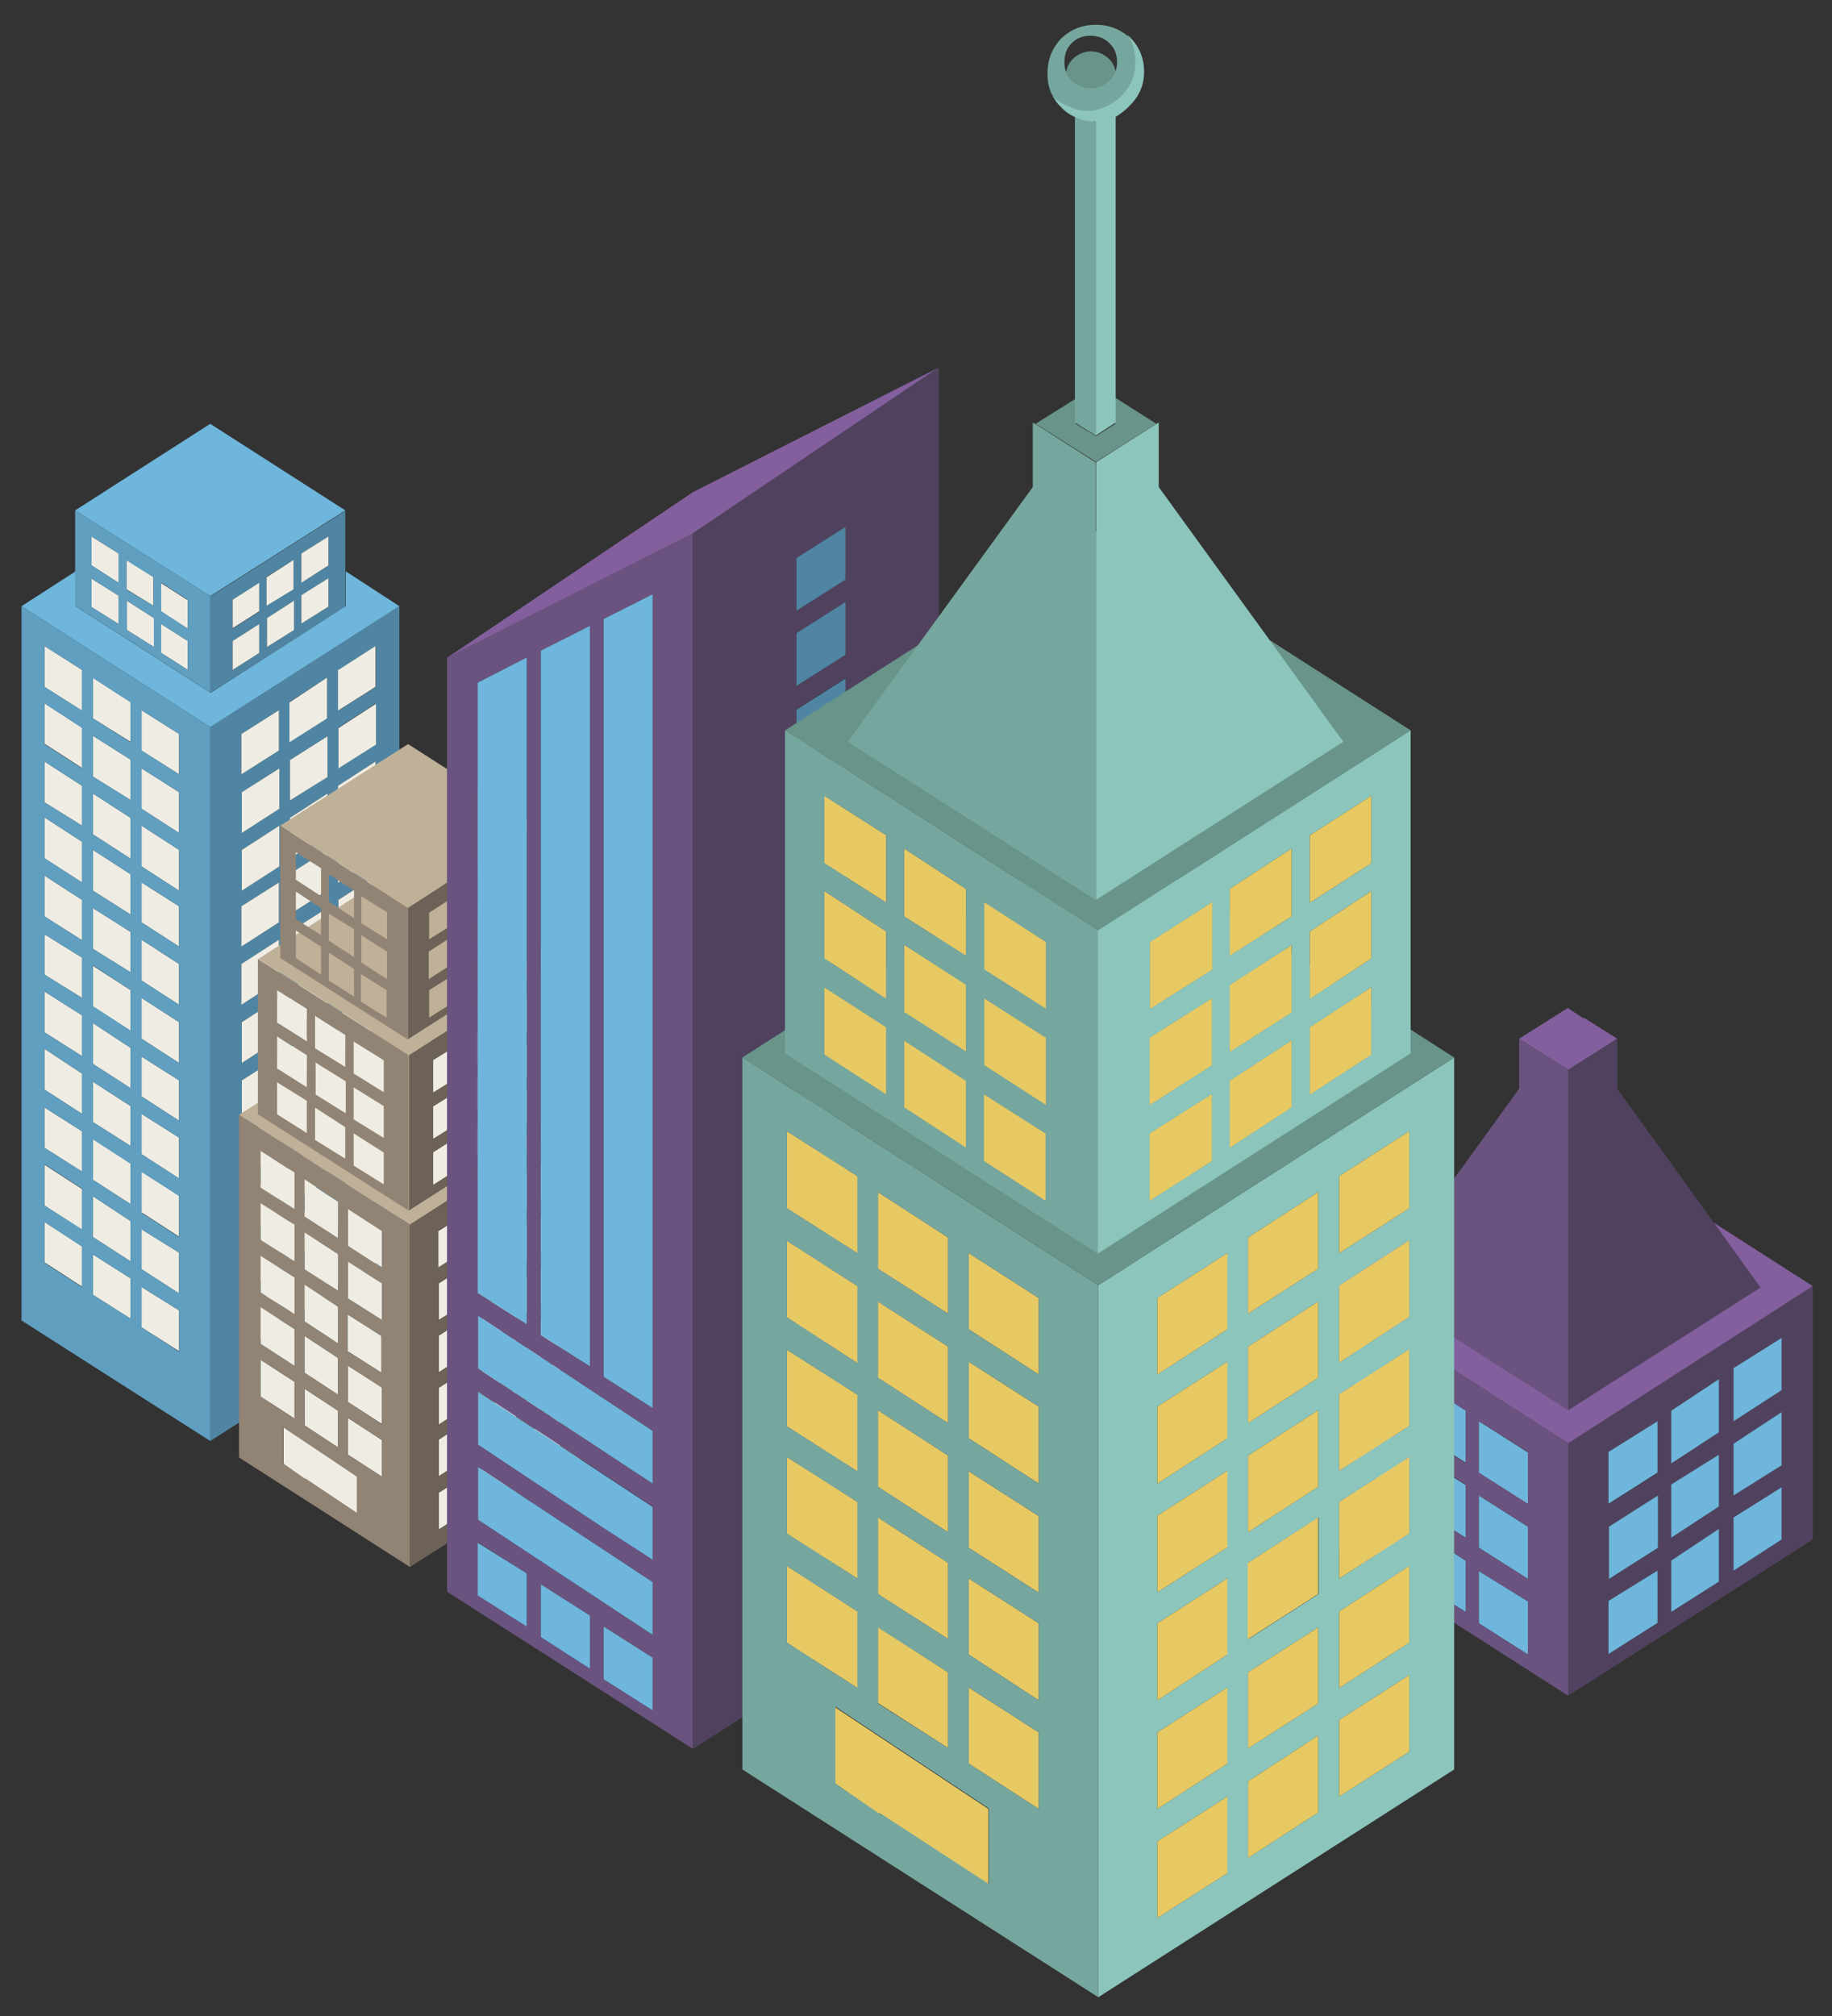
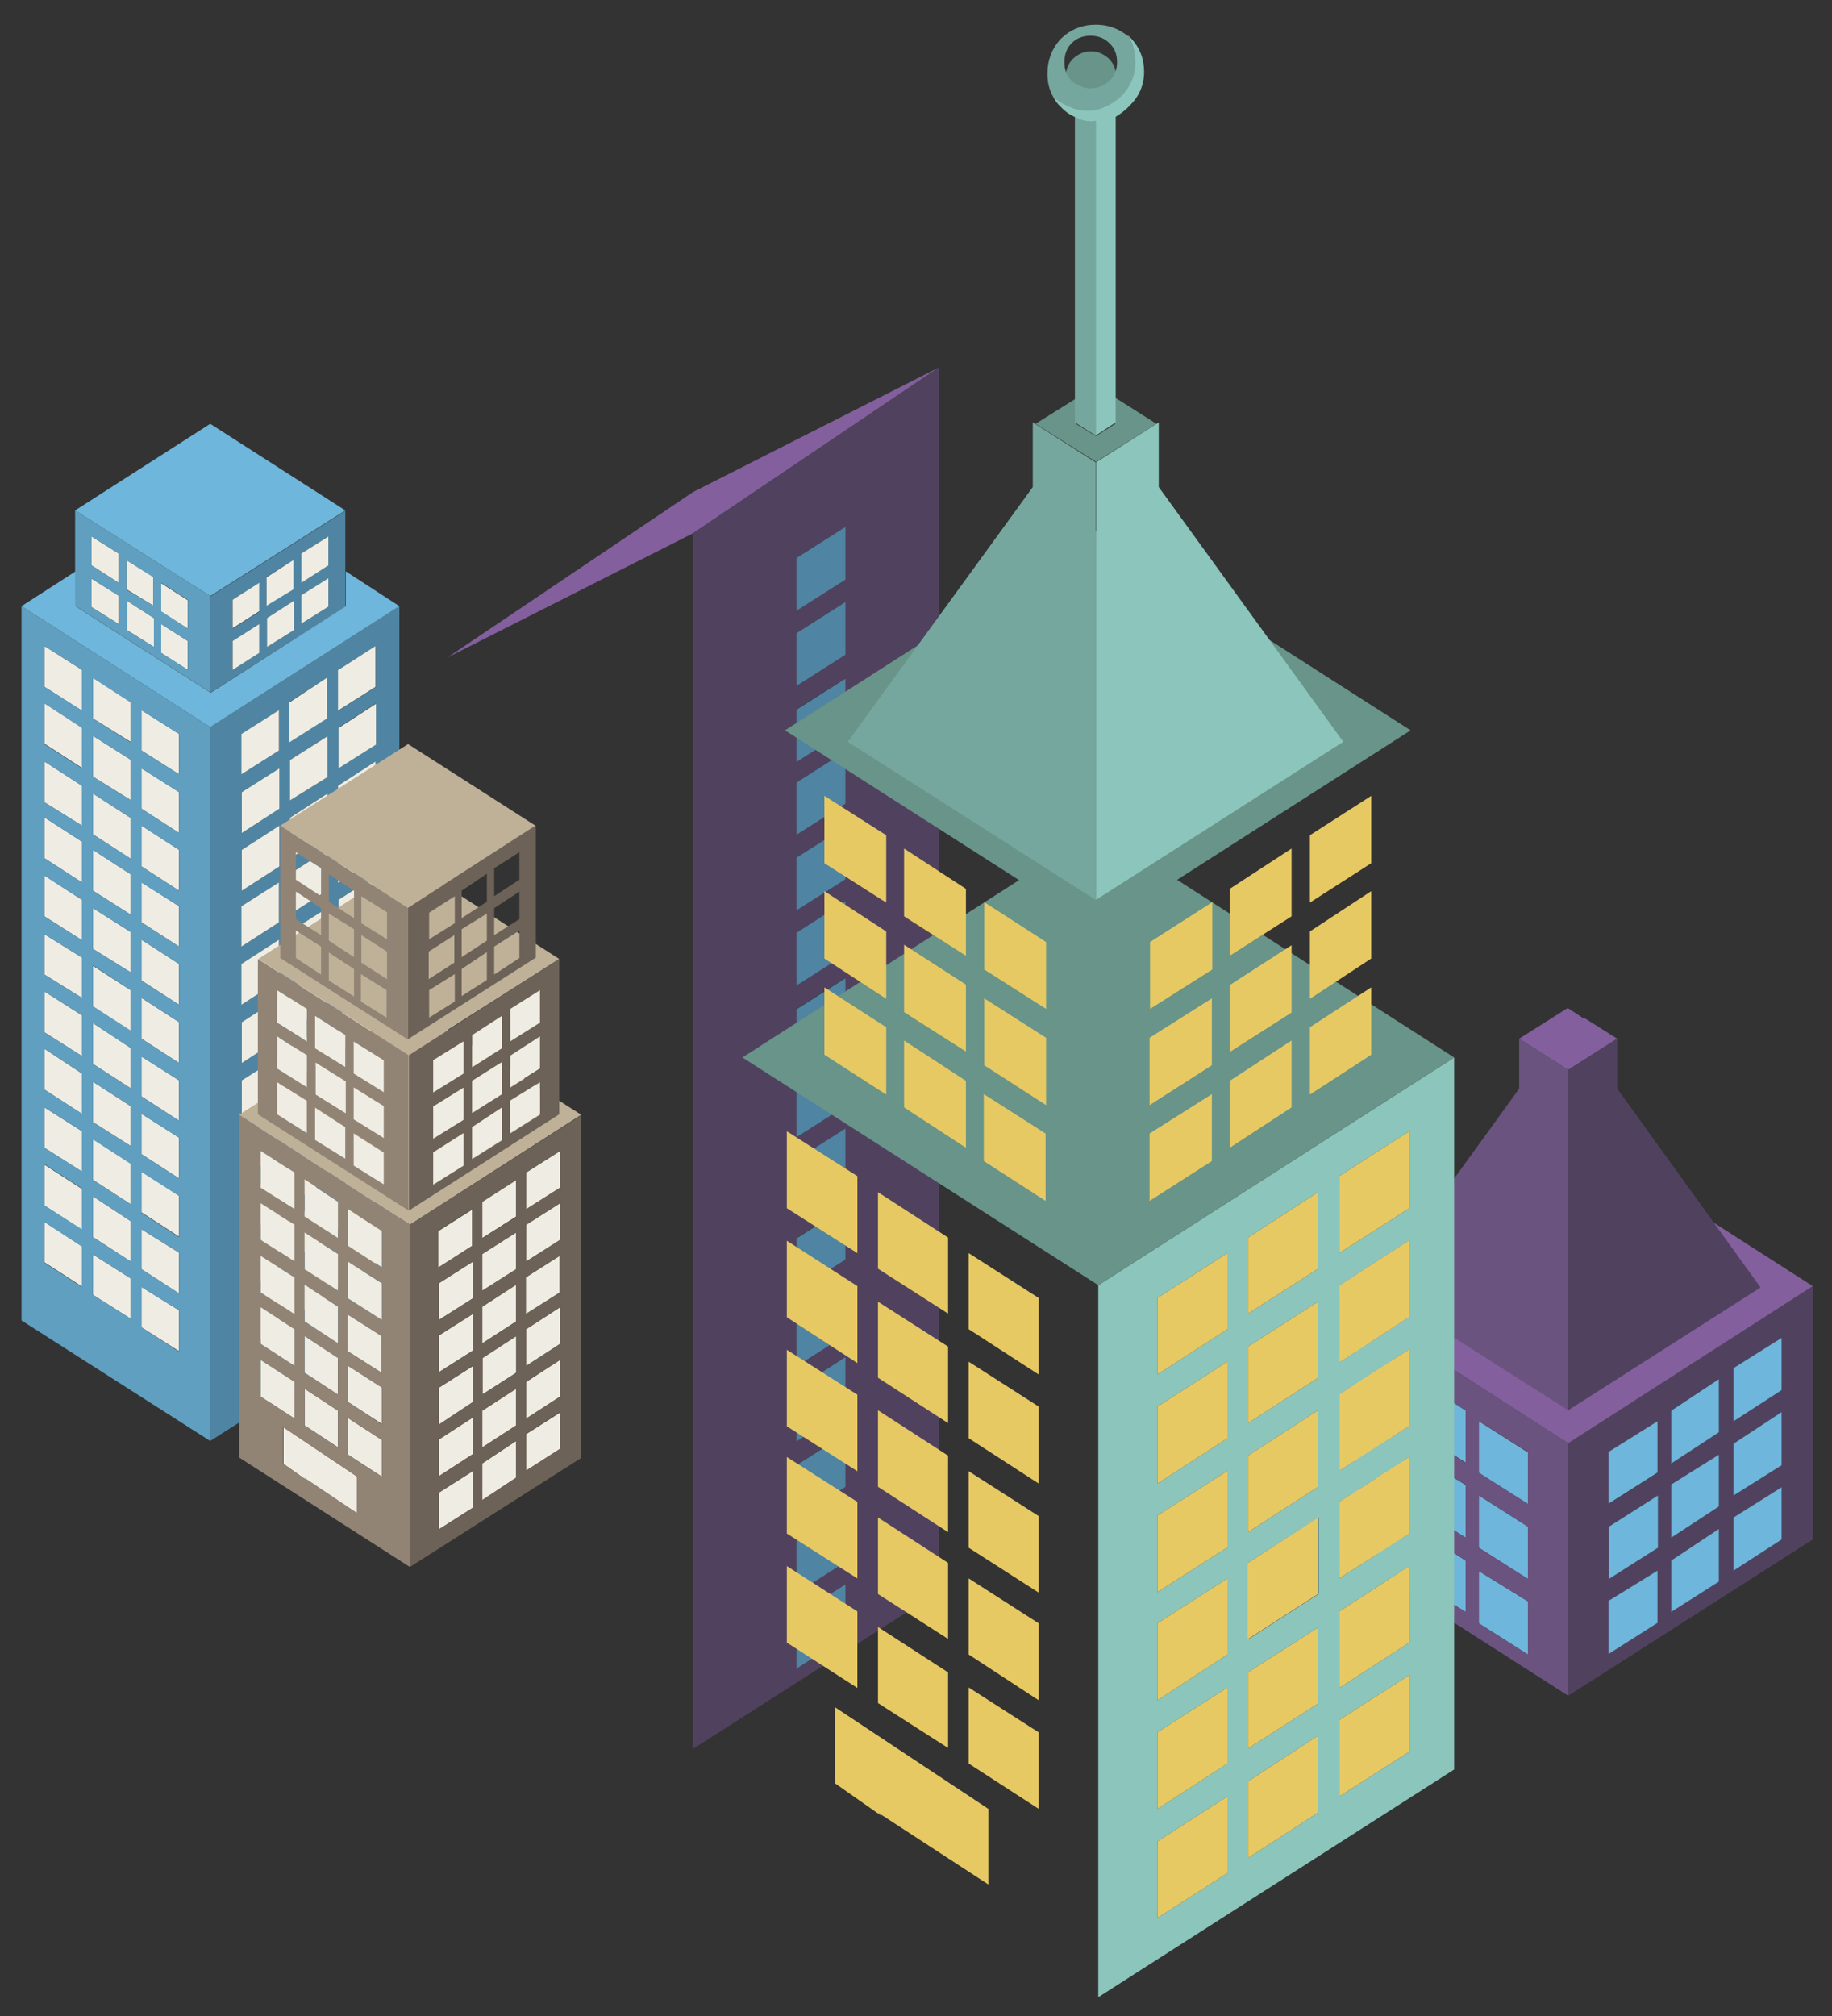
<svg xmlns="http://www.w3.org/2000/svg" version="1.1" id="Слой_1" x="0px" y="0px" width="400px" height="440px" viewBox="0 0 400 440" enable-background="new 0 0 400 440" xml:space="preserve">
  <rect x="0" y="0" width="400" height="440" fill="#333333" stroke="none" />
  <g>
    <path fill-rule="evenodd" clip-rule="evenodd" fill="#50425F" d="M364.9,307.9v11.4l10.4-6.8v-11.6L364.9,307.9z M378.5,310.2   l10.5-6.8v-11.4l-10.5,6.6V310.2z M389,308.2l-10.5,6.9v11.3l10.5-6.6V308.2z M361.9,310.2l-10.7,6.8v11.3l10.7-6.8V310.2z    M342.4,370.1V315l53.4-34.3v55.3L342.4,370.1z M361.9,342.8l-10.7,6.6v11.6l10.7-6.8V342.8z M351.3,344.6l10.7-6.8v-11.4   l-10.7,6.8V344.6z M378.5,342.8l10.5-6.8v-11.4l-10.5,6.6V342.8z M375.3,345.2v-11.5l-10.4,6.9v11.2L375.3,345.2z M375.3,317.5   l-10.4,6.6v11.5l10.4-6.8V317.5z" />
    <path fill-rule="evenodd" clip-rule="evenodd" fill="#6EB6DB" d="M364.9,307.9l10.4-6.9v11.6l-10.4,6.8V307.9z M322.9,310.2   l10.7,6.8v11.3l-10.7-6.8V310.2z M361.9,310.2v11.2l-10.7,6.8v-11.3L361.9,310.2z M389,308.2v11.6l-10.5,6.6v-11.3L389,308.2z    M378.5,310.2v-11.6l10.5-6.6v11.4L378.5,310.2z M375.3,317.5v11.3l-10.4,6.8V324L375.3,317.5z M375.3,345.2l-10.4,6.6v-11.2   l10.4-6.9V345.2z M378.5,342.8v-11.6l10.5-6.6v11.4L378.5,342.8z M351.3,344.6v-11.4l10.7-6.8v11.4L351.3,344.6z M361.9,342.8v11.4   l-10.7,6.8v-11.6L361.9,342.8z M333.6,333.2v11.4l-10.7-6.8v-11.4L333.6,333.2z M322.9,354.3v-11.4l10.7,6.6v11.6L322.9,354.3z    M309.3,345.2v-11.5l10.7,6.9v11.2L309.3,345.2z M306.3,342.8l-10.7-6.8v-11.4l10.7,6.6V342.8z M309.3,317.5l10.7,6.6v11.5   l-10.7-6.8V317.5z M306.3,315.1v11.3l-10.7-6.6v-11.6L306.3,315.1z M306.3,310.2l-10.7-6.8v-11.4l10.7,6.6V310.2z M309.3,300.9   l10.7,6.9v11.4l-10.7-6.8V300.9z" />
    <path fill-rule="evenodd" clip-rule="evenodd" fill="#6A537F" d="M322.9,310.2v11.2l10.7,6.8v-11.3L322.9,310.2z M342.4,370.1   l-53.3-34.1v-55.3l53.3,34.3V370.1z M322.9,354.3l10.7,6.8v-11.6l-10.7-6.6V354.3z M333.6,333.2l-10.7-6.8v11.4l10.7,6.8V333.2z    M309.3,300.9v11.6l10.7,6.8v-11.4L309.3,300.9z M306.3,310.2v-11.6l-10.7-6.6v11.4L306.3,310.2z M306.3,315.1l-10.7-6.9v11.6   l10.7,6.6V315.1z M309.3,317.5v11.3l10.7,6.8V324L309.3,317.5z M306.3,342.8v-11.6l-10.7-6.6v11.4L306.3,342.8z M309.3,345.2   l10.7,6.6v-11.2l-10.7-6.9V345.2z" />
    <polygon fill-rule="evenodd" clip-rule="evenodd" fill="#835F9D" points="395.8,280.7 342.4,315 289.1,280.7 342.4,246.5  " />
    <g>
      <polygon fill-rule="evenodd" clip-rule="evenodd" fill="#835F9D" points="342.4,233.5 331.7,226.7 342.3,220 345.8,222.3     345.8,222.1 353.1,226.7   " />
      <polygon fill-rule="evenodd" clip-rule="evenodd" fill="#6A537F" points="331.7,226.7 342.4,233.5 342.4,307.8 300.3,281     331.7,237.6   " />
      <polygon fill-rule="evenodd" clip-rule="evenodd" fill="#50425F" points="342.4,307.8 342.4,233.5 353.1,226.7 353.1,237.6     384.4,281   " />
    </g>
  </g>
  <g>
    <g>
      <g>
        <path fill-rule="evenodd" clip-rule="evenodd" fill="#4F85A2" d="M64.1,122.2l-5.9,3.7v6.2l5.9-3.6V122.2z M65.8,129.9v6.2     l5.9-3.7v-6.2L65.8,129.9z M50.8,130.9v6.3l5.8-3.7v-6.2L50.8,130.9z M56.6,136.2l-5.8,3.7v6.3l5.8-3.7V136.2z M58.3,134.9v6.3     l5.9-3.7v-6.4L58.3,134.9z M65.8,127.2l5.9-3.8v-6.3l-5.9,3.7V127.2z M45.9,151.2v-21l29.5-18.7v13.3v7.6L45.9,151.2z      M87.2,132.3v155.9l-41.3,26.3V158.7L87.2,132.3z M73.9,196.4v8.8L82,200v-8.9L73.9,196.4z M82,203.9l-8.2,5.1v8.8l8.2-5.1V203.9     z M82,178.5l-8.2,5.3v8.9l8.2-5.3V178.5z M71.4,207.1v-8.9l-8.2,5.2v8.8L71.4,207.1z M52.7,197.8v8.8l8.2-5.3v-8.7L52.7,197.8z      M63.3,187.4l8.2-5.3v-8.9l-8.2,5.3V187.4z M61,189.1v-8.9l-8.2,5.3v8.9L61,189.1z M71.4,185.5l-8.2,5.3v8.8l8.2-5.2V185.5z      M52.7,160.2v8.8l8.2-5.2v-8.8L52.7,160.2z M61,176.5v-8.8l-8.2,5.2v8.9L61,176.5z M63.3,174.7l8.2-5.1v-8.9l-8.2,5.2V174.7z      M71.4,147.9l-8.2,5.3v8.7l8.2-5.2V147.9z M82,175.1v-8.9l-8.2,5.3v8.7L82,175.1z M73.9,146.2v8.9l8.2-5.2V141L73.9,146.2z      M73.9,167.7l8.2-5.3v-8.9l-8.2,5.3V167.7z M63.3,287.9l8.2-5.2v-8.8l-8.2,5.2V287.9z M52.7,295l8.2-5.3v-8.8l-8.2,5.1V295z      M73.9,246.9v8.8l8.2-5.2v-8.8L73.9,246.9z M82,266.7l-8.2,5.3v8.8l8.2-5.3V266.7z M82,263.1v-8.9l-8.2,5.3v8.9L82,263.1z      M61,268.3l-8.2,5.1v8.9L61,277V268.3z M71.4,261.1l-8.2,5.4v8.8l8.2-5.3V261.1z M52.7,261v8.9l8.2-5.3v-8.9L52.7,261z M61,251.9     v-8.8l-8.2,5.2v8.9L61,251.9z M71.4,248.7l-8.2,5.3v8.9l8.2-5.3V248.7z M61,217.8l-8.2,5.3v8.9l8.2-5.3V217.8z M71.4,236.1     l-8.2,5.3v8.7l8.2-5.2V236.1z M61,239.3v-8.7l-8.2,5.2v8.8L61,239.3z M63.3,228.7v8.8l8.2-5.3v-8.9L63.3,228.7z M52.7,210.4v8.9     l8.2-5.3v-8.9L52.7,210.4z M63.3,225l8.2-5.3v-8.9l-8.2,5.4V225z M82,237.9v-8.9l-8.2,5.4v8.8L82,237.9z M82,225.3v-8.9l-8.2,5.2     v8.9L82,225.3z" />
        <path fill-rule="evenodd" clip-rule="evenodd" fill="#EFEDE3" d="M65.8,127.2v-6.4l5.9-3.7v6.3L65.8,127.2z M58.3,134.9l5.9-3.8     v6.4l-5.9,3.7V134.9z M56.6,136.2v6.3l-5.8,3.7v-6.3L56.6,136.2z M50.8,130.9l5.8-3.7v6.2l-5.8,3.7V130.9z M65.8,129.9l5.9-3.7     v6.2l-5.9,3.7V129.9z M64.1,122.2v6.4l-5.9,3.6v-6.2L64.1,122.2z M73.9,167.7v-8.8l8.2-5.3v8.9L73.9,167.7z M73.9,146.2L82,141     v8.9l-8.2,5.2V146.2z M82,175.1l-8.2,5.1v-8.7l8.2-5.3V175.1z M71.4,147.9v8.9l-8.2,5.2v-8.7L71.4,147.9z M63.3,174.7v-8.8     l8.2-5.2v8.9L63.3,174.7z M61,176.5l-8.2,5.3v-8.9l8.2-5.2V176.5z M52.7,160.2l8.2-5.2v8.8l-8.2,5.2V160.2z M71.4,185.5v8.9     l-8.2,5.2v-8.8L71.4,185.5z M61,189.1l-8.2,5.3v-8.9l8.2-5.3V189.1z M63.3,187.4v-8.9l8.2-5.3v8.9L63.3,187.4z M52.7,197.8     l8.2-5.2v8.7l-8.2,5.3V197.8z M71.4,207.1l-8.2,5.1v-8.8l8.2-5.2V207.1z M82,178.5v8.9l-8.2,5.3v-8.9L82,178.5z M82,203.9v8.8     l-8.2,5.1V209L82,203.9z M73.9,196.4l8.2-5.3v8.9l-8.2,5.2V196.4z M33.5,132.2l-5.9-3.6v-6.4l5.9,3.7V132.2z M35.2,142.5v-6.3     l5.8,3.7v6.3L35.2,142.5z M41,137.2l-5.8-3.7v-6.2l5.8,3.7V137.2z M27.7,137.5v-6.4l5.9,3.8v6.3L27.7,137.5z M20,132.5v-6.2     l5.9,3.7v6.2L20,132.5z M20,123.4v-6.3l5.9,3.7v6.4L20,123.4z M30.9,289.7v-8.8l8.2,5.1v8.9L30.9,289.7z M28.5,279v8.8l-8.2-5.2     v-8.8L28.5,279z M30.9,268.3l8.2,5.1v8.9l-8.2-5.3V268.3z M39.1,261v8.9l-8.2-5.3v-8.9L39.1,261z M20.3,270v-8.9l8.2,5.4v8.8     L20.3,270z M20.3,257.5v-8.9l8.2,5.3v8.9L20.3,257.5z M39.1,248.3v8.9l-8.2-5.3v-8.8L39.1,248.3z M17.9,246.9v8.8l-8.2-5.2v-8.8     L17.9,246.9z M9.7,266.7l8.2,5.3v8.8l-8.2-5.3V266.7z M9.7,263.1v-8.9l8.2,5.3v8.9L9.7,263.1z M9.7,216.4l8.2,5.2v8.9l-8.2-5.2     V216.4z M9.7,228.9l8.2,5.4v8.8l-8.2-5.3V228.9z M39.1,232l-8.2-5.3v-8.9l8.2,5.3V232z M20.3,236.1l8.2,5.3v8.7l-8.2-5.2V236.1z      M30.9,239.3v-8.7l8.2,5.2v8.8L30.9,239.3z M28.5,228.7v8.8l-8.2-5.3v-8.9L28.5,228.7z M28.5,216.1v8.9l-8.2-5.3v-8.9L28.5,216.1     z M39.1,210.4v8.9l-8.2-5.3v-8.9L39.1,210.4z M39.1,197.8v8.8l-8.2-5.3v-8.7L39.1,197.8z M20.3,207.1v-8.9l8.2,5.2v8.8     L20.3,207.1z M28.5,187.4l-8.2-5.3v-8.9l8.2,5.3V187.4z M20.3,185.5l8.2,5.3v8.8l-8.2-5.2V185.5z M30.9,189.1v-8.9l8.2,5.3v8.9     L30.9,189.1z M9.7,203.9l8.2,5.1v8.8l-8.2-5.1V203.9z M17.9,205.2L9.7,200v-8.9l8.2,5.3V205.2z M17.9,183.7v8.9l-8.2-5.3v-8.9     L17.9,183.7z M9.7,153.5l8.2,5.3v8.8l-8.2-5.3V153.5z M17.9,155.1l-8.2-5.2V141l8.2,5.2V155.1z M9.7,166.2l8.2,5.3v8.7l-8.2-5.1     V166.2z M39.1,160.2v8.8l-8.2-5.2v-8.8L39.1,160.2z M28.5,165.8v8.8l-8.2-5.1v-8.9L28.5,165.8z M30.9,176.5v-8.8l8.2,5.2v8.9     L30.9,176.5z M20.3,156.8v-8.9l8.2,5.3v8.7L20.3,156.8z M82,225.3l-8.2,5.2v-8.9l8.2-5.2V225.3z M82,237.9l-8.2,5.3v-8.8l8.2-5.4     V237.9z M63.3,225v-8.9l8.2-5.4v8.9L63.3,225z M52.7,210.4l8.2-5.3v8.9l-8.2,5.3V210.4z M63.3,228.7l8.2-5.4v8.9l-8.2,5.3V228.7z      M61,239.3l-8.2,5.3v-8.8l8.2-5.2V239.3z M71.4,236.1v8.8l-8.2,5.2v-8.7L71.4,236.1z M61,217.8v8.9l-8.2,5.3v-8.9L61,217.8z      M71.4,248.7v8.9l-8.2,5.3V254L71.4,248.7z M61,251.9l-8.2,5.3v-8.9l8.2-5.2V251.9z M52.7,261l8.2-5.2v8.9l-8.2,5.3V261z      M71.4,261.1v8.9l-8.2,5.3v-8.8L71.4,261.1z M61,268.3v8.7l-8.2,5.3v-8.9L61,268.3z M82,263.1l-8.2,5.2v-8.9l8.2-5.3V263.1z      M82,266.7v8.9l-8.2,5.3v-8.8L82,266.7z M73.9,246.9l8.2-5.2v8.8l-8.2,5.2V246.9z M52.7,295V286l8.2-5.1v8.8L52.7,295z      M63.3,287.9V279l8.2-5.2v8.8L63.3,287.9z" />
        <path fill-rule="evenodd" clip-rule="evenodd" fill="#6EB6DB" d="M87.2,132.3l-41.3,26.4L4.7,132.3l11.8-7.6v7.6l29.5,18.9     l29.5-18.9v-7.6L87.2,132.3z M16.4,111.4l29.5-18.9l29.5,18.9l-29.5,18.7L16.4,111.4z" />
        <path fill-rule="evenodd" clip-rule="evenodd" fill="#609FC0" d="M16.4,124.7v-13.3l29.5,18.7v21l-29.5-18.9V124.7z M45.9,158.7     v155.8L4.7,288.2V132.3L45.9,158.7z M20,123.4l5.9,3.8v-6.4l-5.9-3.7V123.4z M20,132.5l5.9,3.7v-6.2l-5.9-3.7V132.5z M27.7,137.5     l5.9,3.7v-6.3l-5.9-3.8V137.5z M41,137.2v-6.3l-5.8-3.7v6.2L41,137.2z M35.2,142.5l5.8,3.7v-6.3l-5.8-3.7V142.5z M33.5,132.2     v-6.2l-5.9-3.7v6.4L33.5,132.2z M20.3,156.8l8.2,5.2v-8.7l-8.2-5.3V156.8z M30.9,176.5l8.2,5.3v-8.9l-8.2-5.2V176.5z M28.5,165.8     l-8.2-5.2v8.9l8.2,5.1V165.8z M39.1,160.2l-8.2-5.2v8.8l8.2,5.2V160.2z M9.7,166.2v8.9l8.2,5.1v-8.7L9.7,166.2z M17.9,155.1v-8.9     L9.7,141v8.9L17.9,155.1z M9.7,153.5v8.9l8.2,5.3v-8.8L9.7,153.5z M17.9,183.7l-8.2-5.3v8.9l8.2,5.3V183.7z M17.9,205.2v-8.8     l-8.2-5.3v8.9L17.9,205.2z M9.7,203.9v8.8l8.2,5.1V209L9.7,203.9z M30.9,189.1l8.2,5.3v-8.9l-8.2-5.3V189.1z M20.3,185.5v8.9     l8.2,5.2v-8.8L20.3,185.5z M28.5,187.4v-8.9l-8.2-5.3v8.9L28.5,187.4z M20.3,207.1l8.2,5.1v-8.8l-8.2-5.2V207.1z M39.1,197.8     l-8.2-5.2v8.7l8.2,5.3V197.8z M39.1,210.4l-8.2-5.3v8.9l8.2,5.3V210.4z M28.5,216.1l-8.2-5.4v8.9l8.2,5.3V216.1z M28.5,228.7     l-8.2-5.4v8.9l8.2,5.3V228.7z M30.9,239.3l8.2,5.3v-8.8l-8.2-5.2V239.3z M20.3,236.1v8.8l8.2,5.2v-8.7L20.3,236.1z M39.1,232     v-8.9l-8.2-5.3v8.9L39.1,232z M9.7,228.9v8.9l8.2,5.3v-8.8L9.7,228.9z M9.7,216.4v8.9l8.2,5.2v-8.9L9.7,216.4z M9.7,263.1     l8.2,5.2v-8.9l-8.2-5.3V263.1z M9.7,266.7v8.9l8.2,5.3v-8.8L9.7,266.7z M17.9,246.9l-8.2-5.2v8.8l8.2,5.2V246.9z M39.1,248.3     l-8.2-5.2v8.8l8.2,5.3V248.3z M20.3,257.5l8.2,5.3V254l-8.2-5.3V257.5z M20.3,270l8.2,5.3v-8.8l-8.2-5.4V270z M39.1,261l-8.2-5.2     v8.9l8.2,5.3V261z M30.9,268.3v8.7l8.2,5.3v-8.9L30.9,268.3z M28.5,279l-8.2-5.2v8.8l8.2,5.2V279z M30.9,289.7l8.2,5.3V286     l-8.2-5.1V289.7z" />
      </g>
      <g>
        <path fill-rule="evenodd" clip-rule="evenodd" fill="#EFEDE3" d="M122.3,251.2v8l-7.4,4.7v-8L122.3,251.2z M105.3,262.3l7.4-4.8     v8l-7.4,4.7V262.3z M112.7,269v8l-7.4,4.7v-8L112.7,269z M103.1,271.9l-7.4,4.8v-8l7.4-4.7V271.9z M122.3,262.6v8l-7.4,4.7v-8     L122.3,262.6z M66.5,269l7.3,4.7v8l-7.3-4.7V269z M76,263.9l7.4,4.7v8l-7.4-4.8V263.9z M56.9,262.6l7.4,4.7v8l-7.4-4.7V262.6z      M66.5,265.5v-8l7.3,4.8v8L66.5,265.5z M56.9,251.2l7.4,4.7v8l-7.4-4.7V251.2z M95.8,280.1l7.4-4.7v8l-7.4,4.7V280.1z M76,298.1     l7.4,4.7v8L76,306V298.1z M73.8,296.4v8l-7.3-4.8v-8L73.8,296.4z M83.3,299.6l-7.4-4.7v-8l7.4,4.7V299.6z M76,283.4v-8l7.4,4.7v8     L76,283.4z M95.8,291.5l7.4-4.7v8l-7.4,4.7V291.5z M61.9,319.5v-8L78,322.3v8l-11.5-7.7l0.5,0.5L61.9,319.5z M56.9,293.3v-8     l7.4,4.8v8L56.9,293.3z M56.9,304.8v-8l7.4,4.8v8L56.9,304.8z M64.3,278.8v8l-7.4-4.7v-8L64.3,278.8z M73.8,285.2v8l-7.3-4.8v-8     L73.8,285.2z M95.8,325.8l7.4-4.7v8l-7.4,4.7V325.8z M76,317.5v-8l7.4,4.8v8L76,317.5z M73.8,307.9v8l-7.3-4.8v-8L73.8,307.9z      M95.8,314.2l7.4-4.8v8l-7.4,4.8V314.2z M95.8,302.9l7.4-4.7v7.9l-7.4,4.9V302.9z M114.8,278.8l7.4-4.7v8l-7.4,4.7V278.8z      M122.3,285.3v8l-7.4,4.8v-8L122.3,285.3z M112.7,280.4v8l-7.4,4.8v-8L112.7,280.4z M105.4,304.3l-0.1,0.1v-8l7.4-4.8v8     L105.4,304.3z M122.3,304.8l-7.4,4.8v-8l7.4-4.8V304.8z M122.3,316.2l-7.4,4.8v-8l7.4-4.7V316.2z M105.3,307.9l7.4-4.8v8     l-7.4,4.8V307.9z M112.7,322.5l-7.4,4.9v-8l7.4-4.9V322.5z" />
        <g>
          <polygon fill-rule="evenodd" clip-rule="evenodd" fill="#BFB098" points="52.2,243.3 89.5,219.5 126.9,243.3 89.5,267.3     " />
          <polygon fill-rule="evenodd" clip-rule="evenodd" fill="#BFB098" points="122.1,209.3 89.2,230.2 56.4,209.3 89.2,188.2     " />
          <g>
            <path fill-rule="evenodd" clip-rule="evenodd" fill="#6D6257" d="M122.1,209.3v33.9l-32.8,21v-33.9L122.1,209.3z M101.2,244.4       v-7l-6.6,4.1v7L101.2,244.4z M101.2,254.4v-7l-6.6,4.2v7L101.2,254.4z M103.1,246v7l6.5-4.1v-7.1L103.1,246z M117.9,236.2       l-6.5,4.1v7.1l6.5-4.1V236.2z M109.6,231.8l-6.5,4.1v7l6.5-4.1V231.8z M111.4,230.4v7l6.5-4.1v-7L111.4,230.4z M101.2,234.3v-7       l-6.6,4.1v7L101.2,234.3z M109.6,221.7l-6.5,4.2v7l6.5-4.1V221.7z M117.9,223.2v-7.1l-6.5,4.1v7.1L117.9,223.2z" />
            <g>
              <path fill-rule="evenodd" clip-rule="evenodd" fill="#6D6257" d="M122.3,262.6l-7.4,4.7v8l7.4-4.7V262.6z M103.1,271.9v-8        l-7.4,4.7v8L103.1,271.9z M112.7,269l-7.4,4.7v8l7.4-4.7V269z M105.3,262.3v8l7.4-4.7v-8L105.3,262.3z M122.3,251.2l-7.4,4.7        v8l7.4-4.7V251.2z M89.5,342v-74.7l37.4-23.9v74.8L89.5,342z M95.8,280.1v8l7.4-4.7v-8L95.8,280.1z M95.8,291.5v8l7.4-4.7v-8        L95.8,291.5z M95.8,325.8v8l7.4-4.7v-8L95.8,325.8z M112.7,322.5v-8l-7.4,4.9v8L112.7,322.5z M105.3,307.9v8l7.4-4.8v-8        L105.3,307.9z M122.3,316.2v-8l-7.4,4.7v8L122.3,316.2z M122.3,304.8v-8l-7.4,4.8v8L122.3,304.8z M105.4,304.3l7.4-4.7v-8        l-7.4,4.8v8L105.4,304.3z M112.7,280.4l-7.4,4.8v8l7.4-4.8V280.4z M122.3,285.3l-7.4,4.8v8l7.4-4.8V285.3z M114.8,278.8v8        l7.4-4.7v-8L114.8,278.8z M95.8,302.9v8l7.4-4.9v-7.9L95.8,302.9z M95.8,314.2v8l7.4-4.8v-8L95.8,314.2z" />
              <path fill-rule="evenodd" clip-rule="evenodd" fill="#928475" d="M56.9,251.2v8l7.4,4.7v-8L56.9,251.2z M66.5,265.5l7.3,4.7        v-8l-7.3-4.8V265.5z M56.9,262.6v8l7.4,4.7v-8L56.9,262.6z M76,263.9v8l7.4,4.8v-8L76,263.9z M66.5,269v8l7.3,4.7v-8L66.5,269        z M89.5,267.3V342l-37.3-23.9v-74.8L89.5,267.3z M76,283.4l7.4,4.7v-8l-7.4-4.7V283.4z M83.3,299.6v-8l-7.4-4.7v8L83.3,299.6z         M73.8,296.4l-7.3-4.8v8l7.3,4.8V296.4z M76,298.1v7.9l7.4,4.9v-8L76,298.1z M73.8,285.2l-7.3-4.8v8l7.3,4.8V285.2z         M64.3,278.8l-7.4-4.7v8l7.4,4.7V278.8z M56.9,304.8l7.4,4.8v-8l-7.4-4.8V304.8z M56.9,293.3l7.4,4.8v-8l-7.4-4.8V293.3z         M61.9,319.5l5,3.5l-0.5-0.5l11.5,7.7v-8l-16.1-10.7V319.5z M73.8,307.9l-7.3-4.8v8l7.3,4.8V307.9z M76,317.5l7.4,4.8v-8        l-7.4-4.8V317.5z" />
              <path fill-rule="evenodd" clip-rule="evenodd" fill="#EFEDE3" d="M117.9,223.2l-6.5,4.1v-7.1l6.5-4.1V223.2z M109.6,221.7v7.1        l-6.5,4.1v-7L109.6,221.7z M101.2,234.3l-6.6,4.1v-7l6.6-4.1V234.3z M111.4,230.4l6.5-4.2v7l-6.5,4.1V230.4z M109.6,231.8v7        l-6.5,4.1v-7L109.6,231.8z M117.9,236.2v7l-6.5,4.1v-7.1L117.9,236.2z M103.1,246l6.5-4.3v7.1l-6.5,4.1V246z M101.2,254.4        l-6.6,4.1v-7l6.6-4.2V254.4z M101.2,244.4l-6.6,4.1v-7l6.6-4.1V244.4z M77.2,254.4v-7l6.6,4.2v7L77.2,254.4z M75.4,246v7        l-6.6-4.1v-7.1L75.4,246z M60.5,236.2l6.5,4.1v7.1l-6.5-4.1V236.2z M68.9,238.9v-7l6.6,4.1v7L68.9,238.9z M60.5,226.2l6.5,4.2        v7l-6.5-4.1V226.2z M60.5,223.2v-7.1l6.5,4.1v7.1L60.5,223.2z M75.4,225.9v7l-6.6-4.1v-7.1L75.4,225.9z M77.2,237.3l6.6,4.1v7        l-6.6-4.1V237.3z M77.2,227.3l6.6,4.1v7l-6.6-4.1V227.3z" />
              <path fill-rule="evenodd" clip-rule="evenodd" fill="#928475" d="M89.2,264.2l-32.9-21v-33.9l32.9,21V264.2z M77.2,227.3v7        l6.6,4.1v-7L77.2,227.3z M77.2,237.3v7l6.6,4.1v-7L77.2,237.3z M75.4,225.9l-6.6-4.2v7.1l6.6,4.1V225.9z M60.5,223.2l6.5,4.1        v-7.1l-6.5-4.1V223.2z M60.5,226.2v7l6.5,4.1v-7L60.5,226.2z M68.9,238.9l6.6,4.1v-7l-6.6-4.1V238.9z M60.5,236.2v7l6.5,4.1        v-7.1L60.5,236.2z M75.4,246l-6.6-4.3v7.1l6.6,4.1V246z M77.2,254.4l6.6,4.1v-7l-6.6-4.2V254.4z" />
              <path fill-rule="evenodd" clip-rule="evenodd" fill="#928475" d="M64.6,192l5.5,3.6v-6.1l-5.5-3.5V192z M64.6,209.1l5.5,3.6        v-6.1l-5.5-3.5V209.1z M71.8,205.3l5.5,3.6v-6.1l-5.5-3.4V205.3z M70.1,204.1v-5.9l-5.5-3.6v6L70.1,204.1z M61.2,180.2        l27.9,18v28.7l-27.9-17.8V180.2z M71.8,196.8l5.5,3.6v-6l-5.5-3.6V196.8z M78.9,195.6v5.9l5.6,3.5v-5.9L78.9,195.6z         M78.9,204.1v6l5.6,3.6v-6L78.9,204.1z M84.4,222.1v-6l-5.6-3.5v6L84.4,222.1z M77.3,211.5l-5.5-3.6v6.1l5.5,3.5V211.5z" />
              <path fill-rule="evenodd" clip-rule="evenodd" fill="#6D6257" d="M89.1,198.1l27.9-18v28.9l-27.9,17.8V198.1z M93.7,205        l5.6-3.5v-5.9l-5.6,3.6V205z M99.2,204.1l-5.6,3.6v6l5.6-3.6V204.1z M113.4,209.1v-6l-5.5,3.5v6.1L113.4,209.1z M100.8,194.4        v6l5.5-3.6v-6.1L100.8,194.4z M106.3,199.4l-5.5,3.4v6.1l5.5-3.6V199.4z M107.9,198.2v5.9l5.5-3.5v-6L107.9,198.2z M113.4,192        v-6l-5.5,3.5v6.1L113.4,192z M93.7,222.1l5.6-3.5v-6l-5.6,3.5V222.1z M100.8,211.5v5.9l5.5-3.5v-6.1L100.8,211.5z" />
              <polygon fill-rule="evenodd" clip-rule="evenodd" fill="#BFB098" points="116.9,180.2 89.1,198.1 61.2,180.2 89.1,162.4               " />
            </g>
          </g>
        </g>
      </g>
    </g>
    <g>
-       <path fill-rule="evenodd" clip-rule="evenodd" fill="#6A537F" d="M142.5,129.7l-10.7,5.4v165.4l10.7,6.8V129.7z M128.8,136.6    l-10.7,5.4v149.4l10.7,6.8V136.6z M151.3,116.4v265.3l-53.7-34.3V143.5L151.3,116.4z M115,143.5l-10.7,5.5v133.2L115,289V143.5z     M104.4,298.7l38.1,25.1v-11.5l-38.1-25.1V298.7z M104.4,331.7l38.1,25.1v-11.5l-38.1-25.1V331.7z M131.8,333.5l10.7,6.8v-11.5    l-38.1-25.1v11.5L131.8,333.5L131.8,333.5z M131.8,355v11.5l10.7,6.8v-11.5L131.8,355z M128.8,352.6l-10.7-6.8v11.5l10.7,6.9    V352.6z M115,343.4l-10.7-6.8v11.5L115,355V343.4z" />
-       <path fill-rule="evenodd" clip-rule="evenodd" fill="#6EB6DB" d="M128.8,136.6v161.6l-10.7-6.8V142L128.8,136.6z M142.5,129.7    v177.6l-10.7-6.8V135.1L142.5,129.7z M115,143.5V289l-10.7-6.8V149L115,143.5z M115,343.4V355l-10.7-6.8v-11.5L115,343.4z     M128.8,352.6v11.6l-10.7-6.9v-11.5L128.8,352.6z M131.8,355l10.7,6.8v11.5l-10.7-6.8V355z M131.8,333.5L131.8,333.5l-27.4-18.2    v-11.5l38.1,25.1v11.5L131.8,333.5z M104.4,331.7v-11.5l38.1,25.1v11.5L104.4,331.7z M104.4,298.7v-11.5l38.1,25.1v11.5    L104.4,298.7z" />
      <polygon fill-rule="evenodd" clip-rule="evenodd" fill="#835F9D" points="205,80.2 151.3,116.4 97.7,143.5 151.3,107.4   " />
      <path fill-rule="evenodd" clip-rule="evenodd" fill="#50425F" d="M151.3,381.7V116.4L205,80.2v267.2L151.3,381.7z M184.6,208.3    v-11.6l-10.7,6.9v11.5L184.6,208.3z M173.9,187.2v11.5l10.7-6.8v-11.5L173.9,187.2z M184.6,175.4v-11.4l-10.7,6.8v11.4    L184.6,175.4z M184.6,159.5V148l-10.7,6.8v11.4L184.6,159.5z M173.9,133.3l10.7-6.8V115l-10.7,6.8V133.3z M184.6,142.9v-11.5    l-10.7,6.8v11.5L184.6,142.9z M173.9,303.1v11.5l10.7-6.8v-11.6L173.9,303.1z M184.6,329.3l-10.7,6.8v11.6l10.7-6.8V329.3z     M173.9,319.8v11.4l10.7-6.8v-11.5L173.9,319.8z M184.6,291.4v-11.5l-10.7,6.8v11.5L184.6,291.4z M184.6,274.9v-11.5l-10.7,6.8    v11.4L184.6,274.9z M173.9,253.1v11.6l10.7-6.9v-11.5L173.9,253.1z M184.6,241.4v-11.5l-10.7,6.8v11.5L184.6,241.4z M184.6,224.9    v-11.5l-10.7,6.8v11.4L184.6,224.9z M173.9,364.2l10.7-6.9v-11.5l-10.7,6.8V364.2z" />
      <path fill-rule="evenodd" clip-rule="evenodd" fill="#4F85A2" d="M184.6,142.9l-10.7,6.8v-11.5l10.7-6.8V142.9z M173.9,133.3    v-11.5l10.7-6.8v11.5L173.9,133.3z M184.6,159.5l-10.7,6.8v-11.4l10.7-6.8V159.5z M184.6,175.4l-10.7,6.8v-11.4l10.7-6.8V175.4z     M173.9,187.2l10.7-6.8v11.5l-10.7,6.8V187.2z M184.6,208.3l-10.7,6.8v-11.5l10.7-6.9V208.3z M184.6,224.9l-10.7,6.8v-11.4    l10.7-6.8V224.9z M184.6,241.4l-10.7,6.8v-11.5l10.7-6.8V241.4z M173.9,253.1l10.7-6.8v11.5l-10.7,6.9V253.1z M184.6,274.9    l-10.7,6.8v-11.4l10.7-6.8V274.9z M184.6,291.4l-10.7,6.8v-11.5l10.7-6.8V291.4z M173.9,319.8l10.7-6.8v11.5l-10.7,6.8V319.8z     M184.6,329.3v11.6l-10.7,6.8v-11.6L184.6,329.3z M173.9,303.1l10.7-6.9v11.6l-10.7,6.8V303.1z M173.9,364.2v-11.6l10.7-6.8v11.5    L173.9,364.2z" />
    </g>
  </g>
  <path fill-rule="evenodd" clip-rule="evenodd" fill="#689489" d="M239.3,100.8l-13.2-8.3l8.8-5.5v5.5l4.4,2.7l4.2-2.7v-5.7l9,5.7  L239.3,100.8z M242.1,12.8c1.1,1.1,1.6,2.4,1.6,4c0,1.5-0.5,2.8-1.6,3.9c-0.5,0.4-1,0.8-1.6,1.1c-0.7,0.3-1.4,0.5-2.3,0.5  c-0.9,0-1.6-0.2-2.3-0.6c-0.6-0.2-1.2-0.6-1.6-1c-1-1.1-1.6-2.4-1.6-3.9c0-1.6,0.5-2.9,1.6-4c1.1-1,2.4-1.6,3.9-1.6  C239.7,11.2,241,11.8,242.1,12.8z" />
  <polygon fill-rule="evenodd" clip-rule="evenodd" fill="#689489" points="171.4,159.4 239.7,115.7 308,159.4 239.7,203.1 " />
  <path fill-rule="evenodd" clip-rule="evenodd" fill="#8BC5BB" d="M307.7,334.7V318l-15.3,9.8v16.7L307.7,334.7z M307.7,358.5v-16.7  l-15.3,9.9v16.7L307.7,358.5z M307.7,382.3v-16.7l-15.3,9.8v16.7L307.7,382.3z M307.7,287.4v-16.7l-15.3,9.9v16.8L307.7,287.4z   M307.7,263.7v-16.8l-15.3,9.8v16.8L307.7,263.7z M307.7,311.2v-16.7l-15.3,9.8v16.7L307.7,311.2z M239.8,280.5l77.7-49.7v155.4  l-77.7,49.7V280.5z M268,313.9v-16.7l-15.3,9.8v16.8L268,313.9z M272.5,293.9v16.7l15.3-9.9v-16.6L272.5,293.9z M272.5,270.1v16.6  l15.3-9.8v-16.7L272.5,270.1z M252.7,283.3V300l15.3-9.9v-16.6L252.7,283.3z M268,361.1v-16.6l-15.3,9.8v16.8L268,361.1z   M272.5,341.1v16.6l0.3-0.1l15.1-9.7v-16.7L272.5,341.1z M272.5,317.7v16.7l15.3-9.9v-16.7L272.5,317.7z M268,337.7v-16.7l-15.3,9.8  v16.7L268,337.7z M252.7,378.1v16.7l15.3-9.9v-16.6L252.7,378.1z M268,408.8v-16.7l-15.3,9.8v16.7L268,408.8z M272.5,388.8v16.7  l15.3-9.9v-16.8L272.5,388.8z M272.5,365v16.6l15.3-9.8v-16.6L272.5,365z" />
  <path fill-rule="evenodd" clip-rule="evenodd" fill="#E7C964" d="M307.7,311.2l-15.3,9.8v-16.7l15.3-9.8V311.2z M307.7,263.7  l-15.3,9.8v-16.8l15.3-9.8V263.7z M307.7,287.4l-15.3,10v-16.8l15.3-9.9V287.4z M307.7,382.3l-15.3,9.8v-16.7l15.3-9.8V382.3z   M307.7,358.5l-15.3,9.9v-16.7l15.3-9.9V358.5z M307.7,334.7l-15.3,9.8v-16.7l15.3-9.8V334.7z M211.5,290.1v-16.6l15.3,9.8V300  L211.5,290.1z M207,286.7l-15.3-9.8v-16.7l15.3,9.9V286.7z M211.5,313.9v-16.7l15.3,9.8v16.8L211.5,313.9z M207,293.9v16.7  l-15.3-9.9v-16.6L207,293.9z M171.8,294.6l15.4,9.8v16.7l-15.4-9.8V294.6z M171.8,270.8l15.4,9.9v16.8l-15.4-10V270.8z M171.8,246.9  l15.4,9.8v16.8l-15.4-9.8V246.9z M252.7,283.3l15.3-9.8v16.6l-15.3,9.9V283.3z M272.5,270.1l15.3-9.9v16.7l-15.3,9.8V270.1z   M272.5,293.9l15.3-9.8v16.6l-15.3,9.9V293.9z M268,313.9l-15.3,9.9v-16.8l15.3-9.8V313.9z M268,337.7l-15.3,9.8v-16.7l15.3-9.8  V337.7z M272.5,317.7l15.3-9.9v16.7l-15.3,9.9V317.7z M272.5,341.1l15.3-9.9v16.7l-15.1,9.7l-0.3,0.1V341.1z M268,361.1l-15.3,10  v-16.8l15.3-9.8V361.1z M226.8,330.9v16.7l-15.3-9.8v-16.7L226.8,330.9z M252.7,378.1l15.3-9.8v16.6l-15.3,9.9V378.1z M226.8,378.1  v16.7l-15.3-9.9v-16.6L226.8,378.1z M272.5,365l15.3-9.8v16.6l-15.3,9.8V365z M272.5,388.8l15.3-10v16.8l-15.3,9.9V388.8z   M268,408.8l-15.3,9.8v-16.7l15.3-9.8V408.8z M207,381.5l-15.3-9.8v-16.6L207,365V381.5z M182.3,389.2v-16.6l33.5,22.2v16.5  l-24.1-15.7l1,0.9L182.3,389.2z M171.8,358.5v-16.7l15.4,9.9v16.7L171.8,358.5z M187.2,327.8v16.7l-15.4-9.8V318L187.2,327.8z   M207,317.7v16.7l-15.3-9.9v-16.7L207,317.7z M191.7,347.9v-16.7l15.3,9.9v16.6L191.7,347.9z M226.8,354.3v16.8l-15.3-10v-16.6  L226.8,354.3z" />
-   <path fill-rule="evenodd" clip-rule="evenodd" fill="#76A79E" d="M239.8,280.5v155.4l-77.7-49.7V230.8L239.8,280.5z M171.8,246.9  v16.8l15.4,9.8v-16.8L171.8,246.9z M171.8,270.8v16.7l15.4,10v-16.8L171.8,270.8z M171.8,294.6v16.7l15.4,9.8v-16.7L171.8,294.6z   M207,293.9l-15.3-9.8v16.6l15.3,9.9V293.9z M211.5,313.9l15.3,9.9v-16.8l-15.3-9.8V313.9z M207,286.7v-16.6l-15.3-9.9v16.7  L207,286.7z M211.5,290.1l15.3,9.9v-16.7l-15.3-9.8V290.1z M226.8,330.9l-15.3-9.8v16.7l15.3,9.8V330.9z M226.8,378.1l-15.3-9.8  v16.6l15.3,9.9V378.1z M226.8,354.3l-15.3-9.8v16.6l15.3,10V354.3z M191.7,347.9l15.3,9.8v-16.6l-15.3-9.9V347.9z M207,317.7  l-15.3-9.9v16.7l15.3,9.9V317.7z M187.2,327.8l-15.4-9.8v16.7l15.4,9.8V327.8z M171.8,358.5l15.4,9.9v-16.7l-15.4-9.9V358.5z   M182.3,389.2l10.5,7.2l-1-0.9l24.1,15.7v-16.5l-33.5-22.2V389.2z M207,381.5V365l-15.3-9.8v16.6L207,381.5z" />
  <polygon fill-rule="evenodd" clip-rule="evenodd" fill="#689489" points="317.5,230.8 239.8,280.5 162.1,230.8 239.8,181 " />
-   <path fill-rule="evenodd" clip-rule="evenodd" fill="#8BC5BB" d="M239.7,273.6v-70.5l68.3-43.7v70.5L239.7,273.6z M264.7,196.9  l-13.6,8.7v14.6l13.6-8.6V196.9z M286,203.3V218l13.4-8.8v-14.7L286,203.3z M282,206.3l-13.5,8.7v14.6l13.5-8.6V206.3z M282,185.2  l-13.5,8.8v14.6L282,200V185.2z M286,182.3v14.7l13.4-8.6v-14.7L286,182.3z M251,226.5v14.7l13.6-8.7v-14.6L251,226.5z M286,238.9  l13.4-8.7v-14.7l-13.4,8.7V238.9z M282,241.7v-14.6l-13.5,8.8v14.6L282,241.7z M251,262.1l13.6-8.7v-14.6l-13.6,8.6V262.1z" />
  <path fill-rule="evenodd" clip-rule="evenodd" fill="#E7C964" d="M264.7,196.9v14.7l-13.6,8.6v-14.6L264.7,196.9z M228.4,205.6v14.6  l-13.5-8.6v-14.7L228.4,205.6z M286,182.3l13.4-8.6v14.7l-13.4,8.6V182.3z M282,185.2V200l-13.5,8.6V194L282,185.2z M282,206.3v14.7  l-13.5,8.6v-14.6L282,206.3z M286,203.3l13.4-8.8v14.7L286,218V203.3z M214.8,253.4v-14.6l13.5,8.6v14.7L214.8,253.4z M210.9,250.5  l-13.5-8.8v-14.6l13.5,8.8V250.5z M193.5,238.9l-13.5-8.7v-14.7l13.5,8.7V238.9z M210.9,208.6l-13.5-8.6v-14.8l13.5,8.8V208.6z   M197.4,220.9v-14.7l13.5,8.7v14.6L197.4,220.9z M193.5,182.3v14.7l-13.5-8.6v-14.7L193.5,182.3z M180,209.2v-14.7l13.5,8.8V218  L180,209.2z M282,241.7l-13.5,8.8v-14.6l13.5-8.8V241.7z M286,238.9v-14.7l13.4-8.7v14.7L286,238.9z M251,226.5l13.6-8.6v14.6  l-13.6,8.7V226.5z M228.4,226.5v14.7l-13.5-8.7v-14.6L228.4,226.5z M251,262.1v-14.7l13.6-8.6v14.6L251,262.1z" />
-   <path fill-rule="evenodd" clip-rule="evenodd" fill="#76A79E" d="M171.4,159.4l68.3,43.7v70.5l-68.3-43.7V159.4z M228.4,205.6  l-13.5-8.7v14.7l13.5,8.6V205.6z M180,209.2l13.5,8.8v-14.7l-13.5-8.8V209.2z M193.5,182.3l-13.5-8.6v14.7l13.5,8.6V182.3z   M197.4,220.9l13.5,8.6v-14.6l-13.5-8.7V220.9z M210.9,208.6V194l-13.5-8.8V200L210.9,208.6z M193.5,238.9v-14.7l-13.5-8.7v14.7  L193.5,238.9z M210.9,250.5v-14.6l-13.5-8.8v14.6L210.9,250.5z M214.8,253.4l13.5,8.7v-14.7l-13.5-8.6V253.4z M228.4,226.5  l-13.5-8.6v14.6l13.5,8.7V226.5z" />
  <path fill-rule="evenodd" clip-rule="evenodd" fill="#8BC5BB" d="M243.6,86.3v5.9l-4.4,2.9V26.5c-1.7,0.2-3.2-0.1-4.6-1  c-1.1-0.5-2.1-1.2-3-2.2c-0.8-0.7-1.3-1.5-1.7-2.3c1,0.8,2,1.5,3.1,1.9c1.3,0.8,2.7,1.1,4.4,1.1c1.5,0,2.8-0.3,4.1-1  c1.3-0.6,2.3-1.3,3.2-2.2c2.1-2.2,3.1-4.6,3.1-7.3c0-2.2-0.5-4.1-1.6-5.9c0.1,0.1,0.2,0.3,0.4,0.4c2.2,2.2,3.2,4.7,3.2,7.7  c0,2.9-1.1,5.4-3.2,7.4c-0.9,1-1.9,1.7-3,2.4V86.3z M239.3,196.4v-95.5l13.7-8.7v14.1l40.3,55.6L239.3,196.4z" />
  <path fill-rule="evenodd" clip-rule="evenodd" fill="#76A79E" d="M246.3,7.8c1.1,1.7,1.6,3.7,1.6,5.9c0,2.7-1,5.2-3.1,7.3  c-0.9,0.9-2,1.6-3.2,2.2c-1.3,0.6-2.6,1-4.1,1c-1.7,0-3.1-0.4-4.4-1.1c-1.1-0.4-2.2-1.1-3.1-1.9c-0.9-1.5-1.3-3.2-1.3-5.1  c0-3,1-5.6,3-7.7c2.1-2,4.6-3,7.6-3c2.6,0,4.9,0.8,7,2.5C246.2,7.7,246.3,7.7,246.3,7.8z M225.5,92.2l13.7,8.7v95.5l-54.1-34.5  l40.4-55.6V92.2z M239.3,95.1l-4.6-2.9v-5.7v-61c1.4,0.8,2.9,1.1,4.6,1V95.1z M242.2,9.4c-1.1-1.1-2.5-1.6-4.1-1.6  c-1.6,0-3,0.5-4.1,1.6c-1.1,1.1-1.6,2.5-1.6,4.2c0,1.6,0.5,3,1.6,4.1c0.5,0.4,1.1,0.8,1.7,1c0.7,0.4,1.5,0.6,2.4,0.6  c0.9,0,1.7-0.2,2.4-0.5c0.6-0.3,1.2-0.7,1.7-1.1c1.1-1.1,1.7-2.5,1.7-4.1C243.9,11.9,243.4,10.5,242.2,9.4z" />
</svg>